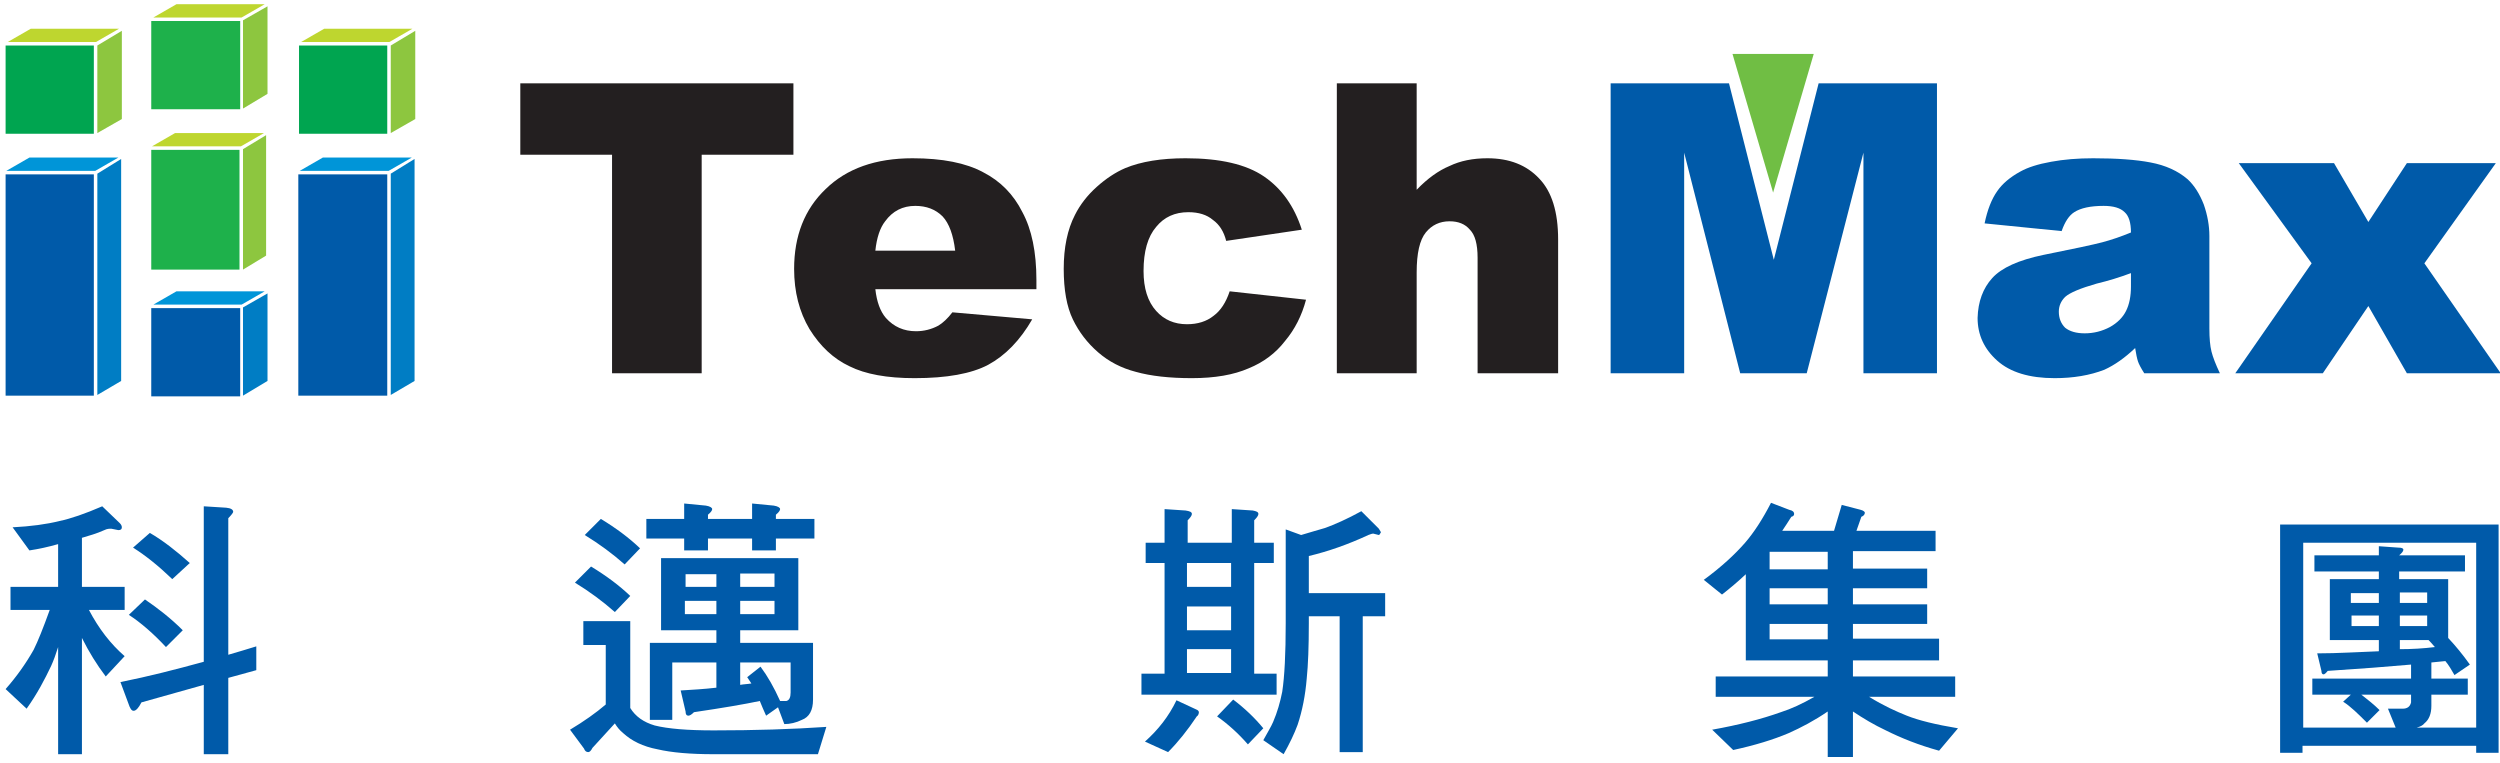
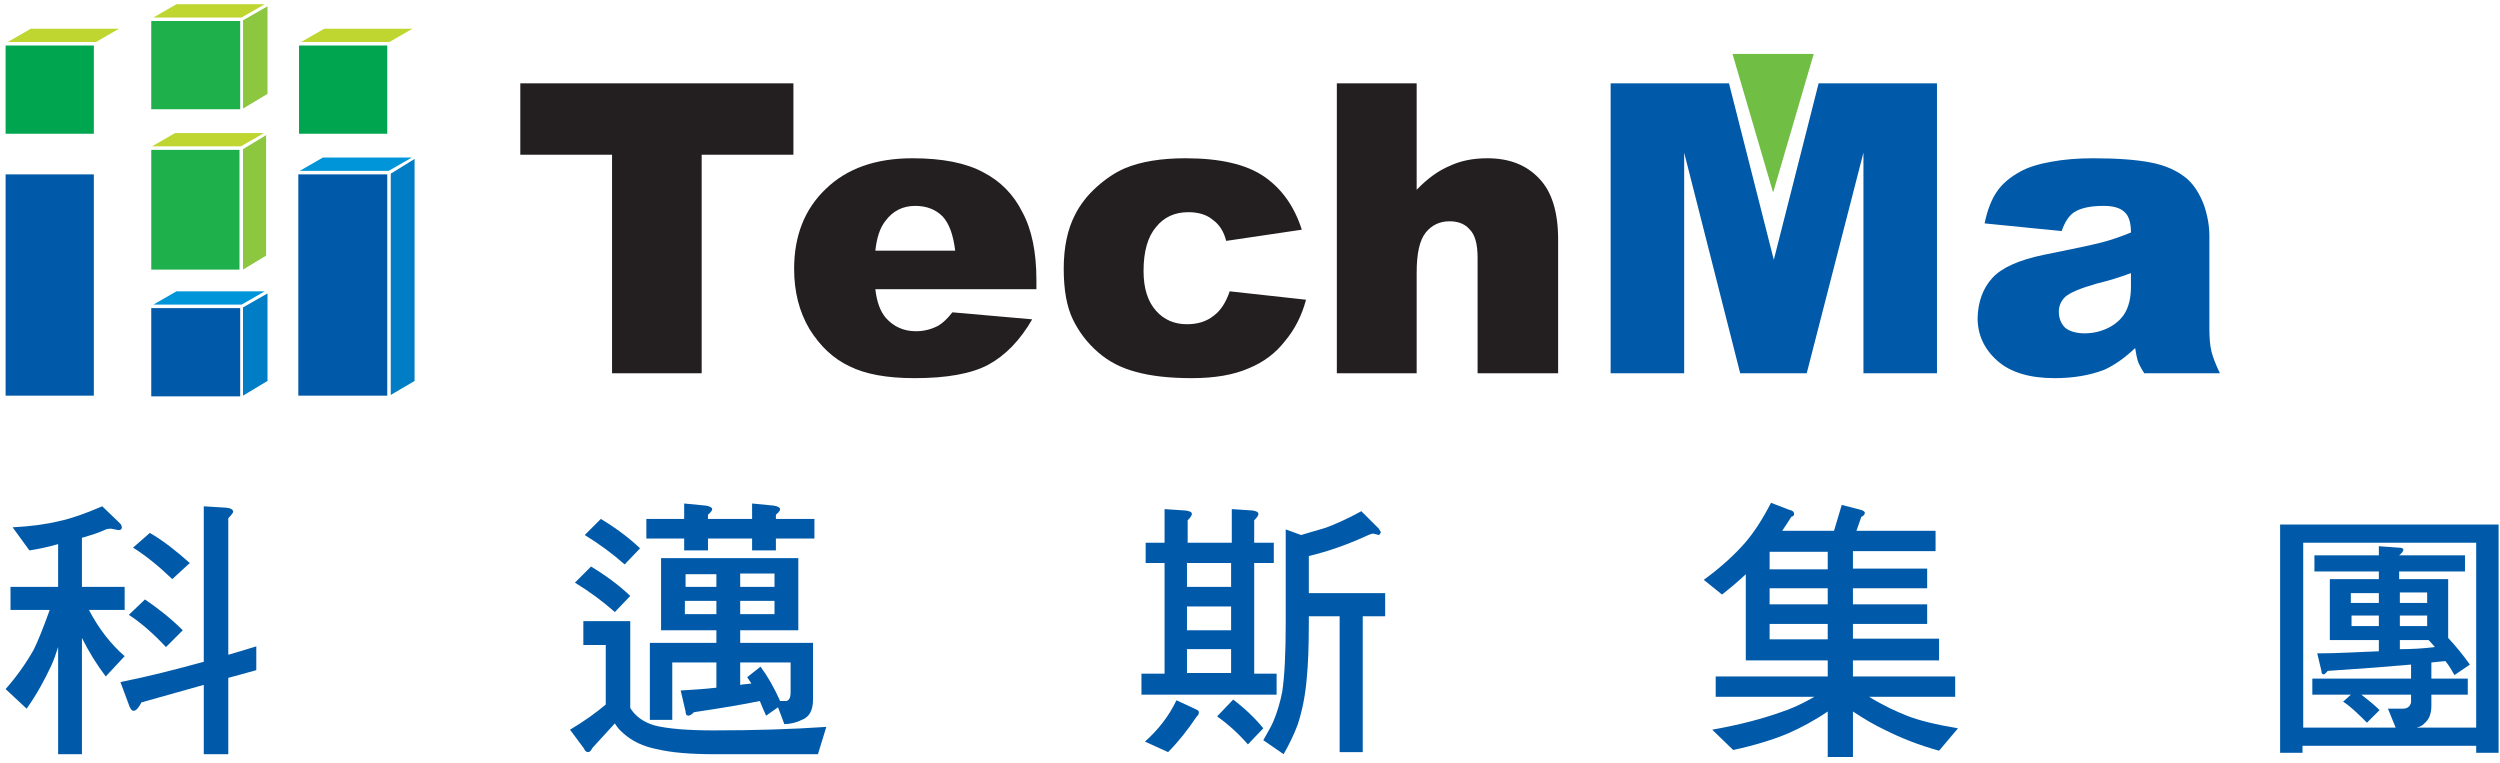
<svg xmlns="http://www.w3.org/2000/svg" version="1.2" viewBox="0 0 357 109" width="357" height="109">
  <style>.a{fill:#005aa9}.b{fill:#231f20}.c{fill:#70be44}.d{fill:#00a550}.e{fill:#bed62f}.f{fill:#0095d8}.g{fill:#8dc63f}.h{fill:#007dc4}.i{fill:#1eb14b}</style>
  <path fill-rule="evenodd" class="a" d="m14.9 75.7c-1.1 0.5-2.2 0.8-3.2 1.1v7h6.1v3.3h-5.1q2.1 4 5.1 6.6l-2.7 2.9q-1.9-2.5-3.4-5.5v16.6h-3.4v-15.3q-0.5 1.6-1 2.7c-0.9 1.9-2 4-3.5 6.1l-3-2.8q2.3-2.6 4-5.6 0.9-1.8 2.3-5.7h-5.6v-3.3h6.8v-6.1q-2.1 0.6-4.1 0.9l-2.4-3.3q3.9-0.2 6.7-0.9 2.4-0.5 6.1-2.1l2.5 2.4q0.3 0.3 0.3 0.6c0 0.3-0.2 0.4-0.5 0.4l-1-0.2c-0.3 0-0.6 0-1 0.2zm17.4-3.2q1 0.1 1 0.6c0 0.1-0.3 0.5-0.7 0.9v19.5c1.4-0.4 2.7-0.8 4-1.2v3.4l-4 1.1v10.9h-3.5v-9.9l-8.9 2.5c-0.4 0.8-0.8 1.2-1.1 1.2-0.3 0-0.4-0.2-0.6-0.6l-1.3-3.5c4-0.8 7.9-1.8 11.9-2.9v-22.2zm-6.2 17.5l-2.4 2.4q-2.7-2.9-5.3-4.6l2.3-2.2c1.9 1.3 3.7 2.7 5.4 4.4zm1-9.6l-2.5 2.3q-2.9-2.8-5.6-4.5l2.4-2.1c1.9 1.1 3.8 2.6 5.7 4.3z" />
  <path fill-rule="evenodd" class="a" d="m90 88.7v12.4q1.1 1.8 3.5 2.5 2.8 0.7 8.4 0.7 8.8 0 16.1-0.5l-1.2 3.9h-14.9q-5 0-8-0.7c-2.1-0.4-3.7-1.2-4.9-2.3-0.5-0.4-0.9-0.9-1.2-1.4l-3.2 3.5c-0.2 0.4-0.4 0.6-0.6 0.6-0.3 0-0.5-0.2-0.6-0.5l-2-2.7q3-1.8 5.1-3.6v-8.5h-3.2v-3.4zm0-3.6l-2.2 2.3q-2.6-2.3-5.7-4.2l2.3-2.3q3.3 2 5.6 4.2zm1.4-6.8l-2.2 2.3q-2.6-2.3-5.7-4.2l2.3-2.3q3.3 2 5.6 4.2zm6.3-4.2v-2.2l3.1 0.3c0.6 0.1 0.9 0.3 0.9 0.5q0 0.3-0.6 0.8v0.6h6.3v-2.2l3.1 0.3c0.6 0.1 0.9 0.3 0.9 0.5q0 0.3-0.6 0.8v0.6h5.5v2.8h-5.5v1.7h-3.4v-1.7h-6.3v1.7h-3.4v-1.7h-5.4v-2.8zm16.3 5.6v10.3h-8.3v1.8h10.4v8.1q0 2.3-1.6 2.9c-0.8 0.4-1.7 0.6-2.5 0.6l-0.9-2.4-1.7 1.2q-0.5-1.1-0.9-2.1-3.3 0.7-9.4 1.6-0.5 0.5-0.8 0.5-0.4 0-0.4-0.6l-0.7-3c1.7-0.1 3.4-0.2 5.1-0.4v-3.6h-6.3v8.2h-3.2v-11h9.5v-1.8h-7.9v-10.3zm-11.7 4.1v-1.8h-4.4v1.8zm0 2h-4.5v1.9h4.5zm3.4-2h4.9v-1.9h-4.9zm4.9 2h-4.9v1.9h4.9zm-3.9 10.9l1.9-1.5q1.5 2 2.8 4.9h0.9c0.4-0.1 0.6-0.5 0.6-1.2v-4.3h-7.2v3.2c0.5-0.1 1-0.1 1.6-0.2-0.2-0.3-0.4-0.6-0.6-0.9z" />
  <path fill-rule="evenodd" class="a" d="m166.3 77.5v-4.8l3 0.2c0.6 0.1 0.9 0.2 0.9 0.5 0 0.2-0.2 0.5-0.6 0.9v3.2h6.3v-4.8l3 0.2c0.5 0.1 0.8 0.2 0.8 0.5 0 0.2-0.2 0.5-0.6 0.9v3.2h2.8v2.9h-2.8v15.8h3.2v3h-19.3v-3h3.3v-15.8h-2.7v-2.9zm4.5 23.8c0.3 0.1 0.4 0.3 0.4 0.4 0 0.2-0.1 0.5-0.3 0.6q-2 3-4.1 5.1l-3.3-1.5c1.9-1.7 3.4-3.6 4.5-5.9zm5-17.5v-3.4h-6.3v3.4zm0 6.2v-3.4h-6.3v3.4zm0 6.1v-3.4h-6.3v3.4zm4.6 7.9l-2.2 2.3q-2-2.3-4.4-4l2.3-2.4q2.5 1.9 4.3 4.1zm15-27.6q-4.3 2-8.5 3v5.3h10.9v3.3h-3.2v19.4h-3.3v-19.4h-4.4v1q0 5-0.3 7.9-0.3 3.6-1.3 6.6-0.7 1.9-2 4.2l-2.9-2c0.6-1.1 1.1-1.9 1.4-2.6 0.6-1.4 1-2.8 1.3-4.3q0.5-3.3 0.5-9.8v-13.4l2.2 0.8c1.3-0.4 2.4-0.7 3.4-1 1.4-0.5 3.2-1.3 5.2-2.4l2.5 2.5q0.2 0.3 0.3 0.5-0.2 0.4-0.3 0.4l-0.8-0.2c-0.2 0-0.4 0.1-0.7 0.2z" />
  <path fill-rule="evenodd" class="a" d="m255.5 72.8c0.5 0.1 0.7 0.3 0.7 0.6q0 0.3-0.4 0.4c-0.5 0.8-0.9 1.4-1.3 2h7.4l1.1-3.7 2.7 0.7c0.4 0.1 0.6 0.3 0.6 0.4q0 0.4-0.5 0.6l-0.7 2h11.3v2.9h-11.8v2.5h10.6v2.8h-10.6v2.3h10.6v2.8h-10.6v2.1h12.3v3.1h-12.3v2.3h14.6v2.9h-12.3c2.1 1.3 3.9 2.1 5.4 2.7q2.5 1 7.3 1.8l-2.7 3.2c-2.9-0.8-5.4-1.8-7.6-2.9-1.7-0.8-3.2-1.7-4.7-2.7v6.5h-3.6v-6.5c-1.9 1.3-3.8 2.3-5.6 3.1q-3.3 1.4-7.9 2.4l-3-2.9q5.6-1 9.8-2.5 2.2-0.7 4.8-2.2h-14.1v-2.9h16v-2.3h-11.7v-12.3q-1.6 1.5-3.4 2.9l-2.6-2.1c2.6-1.9 4.5-3.7 5.9-5.3q1.9-2.2 3.7-5.7zm5.5 6h-8.3v2.5h8.3zm0 5.2h-8.3v2.3h8.3zm0 5.1h-8.3v2.2h8.3z" />
  <path fill-rule="evenodd" class="a" d="m356.8 74.9v32.6h-3.2v-1h-24.8v1h-3.2v-32.6zm-14.7 29l-1.1-2.7h2.1q1 0 1.2-0.9v-1.1h-7.1c0.9 0.7 1.8 1.4 2.6 2.2l-1.8 1.8c-1.2-1.2-2.3-2.3-3.4-3l1.1-1h-5.5v-2.3h14.1v-2c-3.3 0.3-7.3 0.6-11.9 0.9q-0.4 0.5-0.6 0.5c-0.2 0-0.3-0.2-0.3-0.5l-0.6-2.5c3 0 5.9-0.2 8.8-0.3v-1.6h-7v-8.7h7v-1.1h-9.2v-2.3h9.2v-1.3l2.8 0.2q0.7 0 0.7 0.3 0 0.3-0.6 0.8h9.4v2.3h-9.4v1.1h7v8.4q1.6 1.7 3.1 3.8l-2.2 1.5c-0.4-0.7-0.8-1.4-1.3-2q-1 0.1-2 0.2v2.3h5.2v2.3h-5.2v1.6q0 1.7-1 2.5-0.3 0.4-1.1 0.6h8.5v-26.4h-24.7v26.4zm-2.4-17.8v-1.4h-4v1.4zm0 1.8h-3.9v1.5h3.9zm3-1.8h3.9v-1.5h-3.9zm3.9 1.8h-3.9v1.5h3.9zm0.2 3.5h-4.1v1.3c1.7 0 3.4-0.1 5-0.3q-0.5-0.6-0.9-1z" />
  <path class="b" d="m74.3 11.9h39v10.2h-13.1v31.2h-12.8v-31.2h-13.1z" />
  <path fill-rule="evenodd" class="b" d="m148 41.3h-23q0.3 2.7 1.5 4.1 1.7 1.9 4.3 1.9 1.7 0 3.2-0.8 1-0.6 2-1.9l11.4 1q-2.6 4.5-6.3 6.5-3.6 1.9-10.5 1.9-5.9 0-9.3-1.7-3.4-1.6-5.7-5.3-2.2-3.7-2.2-8.6 0-7.1 4.5-11.4 4.5-4.4 12.4-4.4 6.4 0 10.1 2 3.7 1.9 5.6 5.7 2 3.7 2 9.7zm-11.6-5.5q-0.4-3.4-1.8-4.9-1.5-1.5-3.9-1.5-2.7 0-4.3 2.2-1.1 1.4-1.4 4.2z" />
  <path class="b" d="m175.6 41.6l10.9 1.2q-0.9 3.4-3 5.9-2 2.6-5.2 3.9-3.2 1.4-8.1 1.4-4.8 0-8-0.9-3.1-0.8-5.4-2.8-2.3-2-3.6-4.7-1.3-2.7-1.3-7.2 0-4.6 1.6-7.7 1.1-2.2 3.1-4 2-1.8 4.1-2.7 3.4-1.4 8.6-1.4 7.4 0 11.2 2.6 3.8 2.6 5.4 7.6l-10.8 1.6q-0.5-2-1.9-3-1.3-1.1-3.5-1.1-2.9 0-4.6 2.1-1.8 2.1-1.8 6.3 0 3.7 1.8 5.7 1.7 1.9 4.4 1.9 2.3 0 3.8-1.2 1.5-1.1 2.3-3.5z" />
  <path class="b" d="m190.9 11.9h11.4v15.2q2.3-2.4 4.7-3.4 2.3-1.1 5.4-1.1 4.7 0 7.4 2.9 2.7 2.8 2.7 8.7v19.1h-11.5v-16.5q0-2.9-1.1-4-1-1.2-2.9-1.2-2.1 0-3.4 1.6-1.3 1.6-1.3 5.7v14.4h-11.4z" />
  <path class="a" d="m230 11.9h16.9l6.4 25.2 6.4-25.2h16.9v41.4h-10.5v-31.5l-8.1 31.5h-9.5l-8-31.5v31.5h-10.5z" />
  <path fill-rule="evenodd" class="a" d="m294.4 33l-11-1.1q0.6-2.9 1.8-4.6 1.1-1.6 3.3-2.8 1.6-0.9 4.4-1.4 2.7-0.5 6-0.5 5.1 0 8.2 0.6 3.2 0.6 5.3 2.4 1.4 1.3 2.3 3.6 0.8 2.3 0.8 4.5v13.2q0 2.1 0.3 3.3 0.3 1.2 1.2 3.1h-10.8q-0.7-1.1-0.9-1.7-0.2-0.6-0.4-1.9-2.2 2.1-4.4 3.1-3.1 1.2-7.1 1.2-5.4 0-8.2-2.5-2.8-2.5-2.8-6.1 0.1-3.5 2.1-5.7 2-2.2 7.3-3.3 6.5-1.3 8.4-1.8 1.9-0.5 4.1-1.4 0-2.1-0.9-2.9-0.9-0.9-3-0.9-2.8 0-4.2 0.9-1.1 0.7-1.8 2.7zm9.9 6q-2.4 0.9-4.9 1.5-3.5 1-4.5 1.9-0.9 0.9-0.9 2.1 0 1.4 0.9 2.3 1 0.8 2.8 0.8 1.9 0 3.6-0.9 1.6-0.9 2.3-2.3 0.7-1.4 0.7-3.5z" />
-   <path class="a" d="m319.7 23.3h13.6l4.9 8.4 5.5-8.4h12.7l-10.2 14.3 10.9 15.7h-13.4l-5.5-9.6-6.5 9.6h-12.5l10.9-15.7z" />
  <path class="c" d="m259 7.7l-5.8 19.8-5.8-19.8z" />
  <path class="a" d="m13.4 56.5h-12.6v-31.6h12.6z" />
  <path class="d" d="m13.4 19.1h-12.6v-12.6h12.6z" />
  <path class="e" d="m13.7 6h-12.6l3.3-1.9h12.6z" />
-   <path class="f" d="m13.6 24.4h-12.7l3.3-1.9h12.7z" />
-   <path class="g" d="m17.4 17l-3.5 2v-12.5l3.5-2.1z" />
-   <path class="h" d="m17.3 54.4l-3.4 2v-31.6l3.4-2.1z" />
  <path class="a" d="m55.3 56.5h-12.7v-31.6h12.7z" />
  <path class="d" d="m55.3 19.1h-12.6v-12.6h12.6z" />
  <path class="e" d="m55.6 6h-12.6l3.3-1.9h12.6z" />
  <path class="f" d="m55.5 24.4h-12.7l3.3-1.9h12.7z" />
-   <path class="g" d="m59.3 17l-3.5 2v-12.5l3.5-2.1z" />
  <path class="h" d="m59.2 54.4l-3.4 2v-31.6l3.4-2.1z" />
  <path class="i" d="m34.2 38.5h-12.6v-17.1h12.6z" />
  <path class="i" d="m34.3 15.6h-12.7v-12.6h12.7z" />
  <path class="e" d="m34.5 2.5h-12.6l3.3-1.9h12.6z" />
  <path class="e" d="m34.4 20.9h-12.7l3.3-1.9h12.7z" />
  <path class="g" d="m38.2 13.4l-3.5 2.1v-12.6l3.5-2z" />
  <path class="a" d="m34.3 56.6h-12.7v-12.6h12.7z" />
  <path class="f" d="m34.5 43.5h-12.6l3.3-1.9h12.6z" />
  <path class="h" d="m38.2 54.4l-3.5 2.1v-12.6l3.5-2z" />
  <path class="g" d="m38 36.5l-3.3 2v-17.2l3.3-2z" />
</svg>